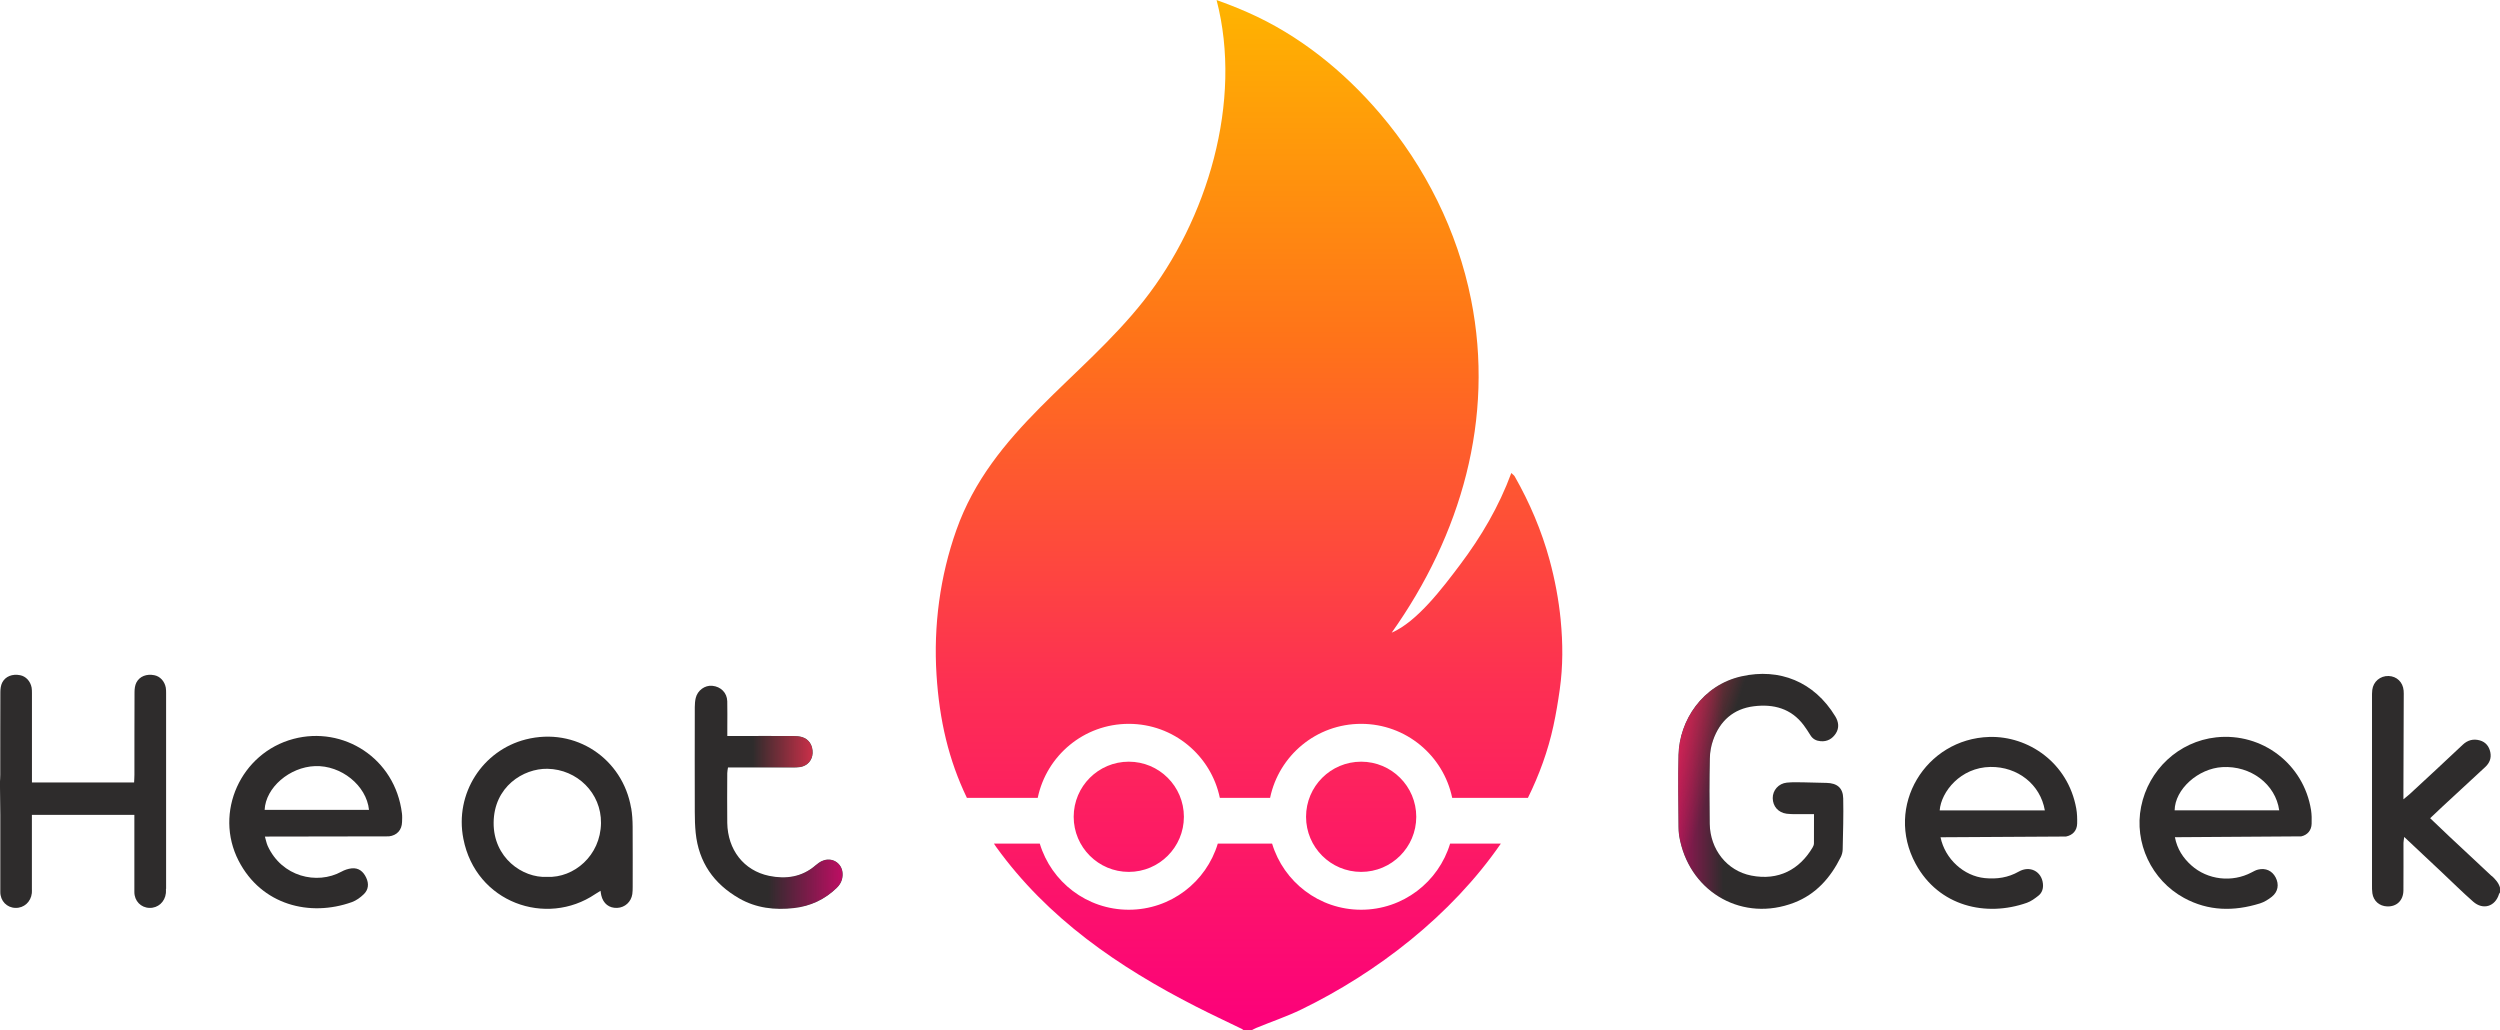
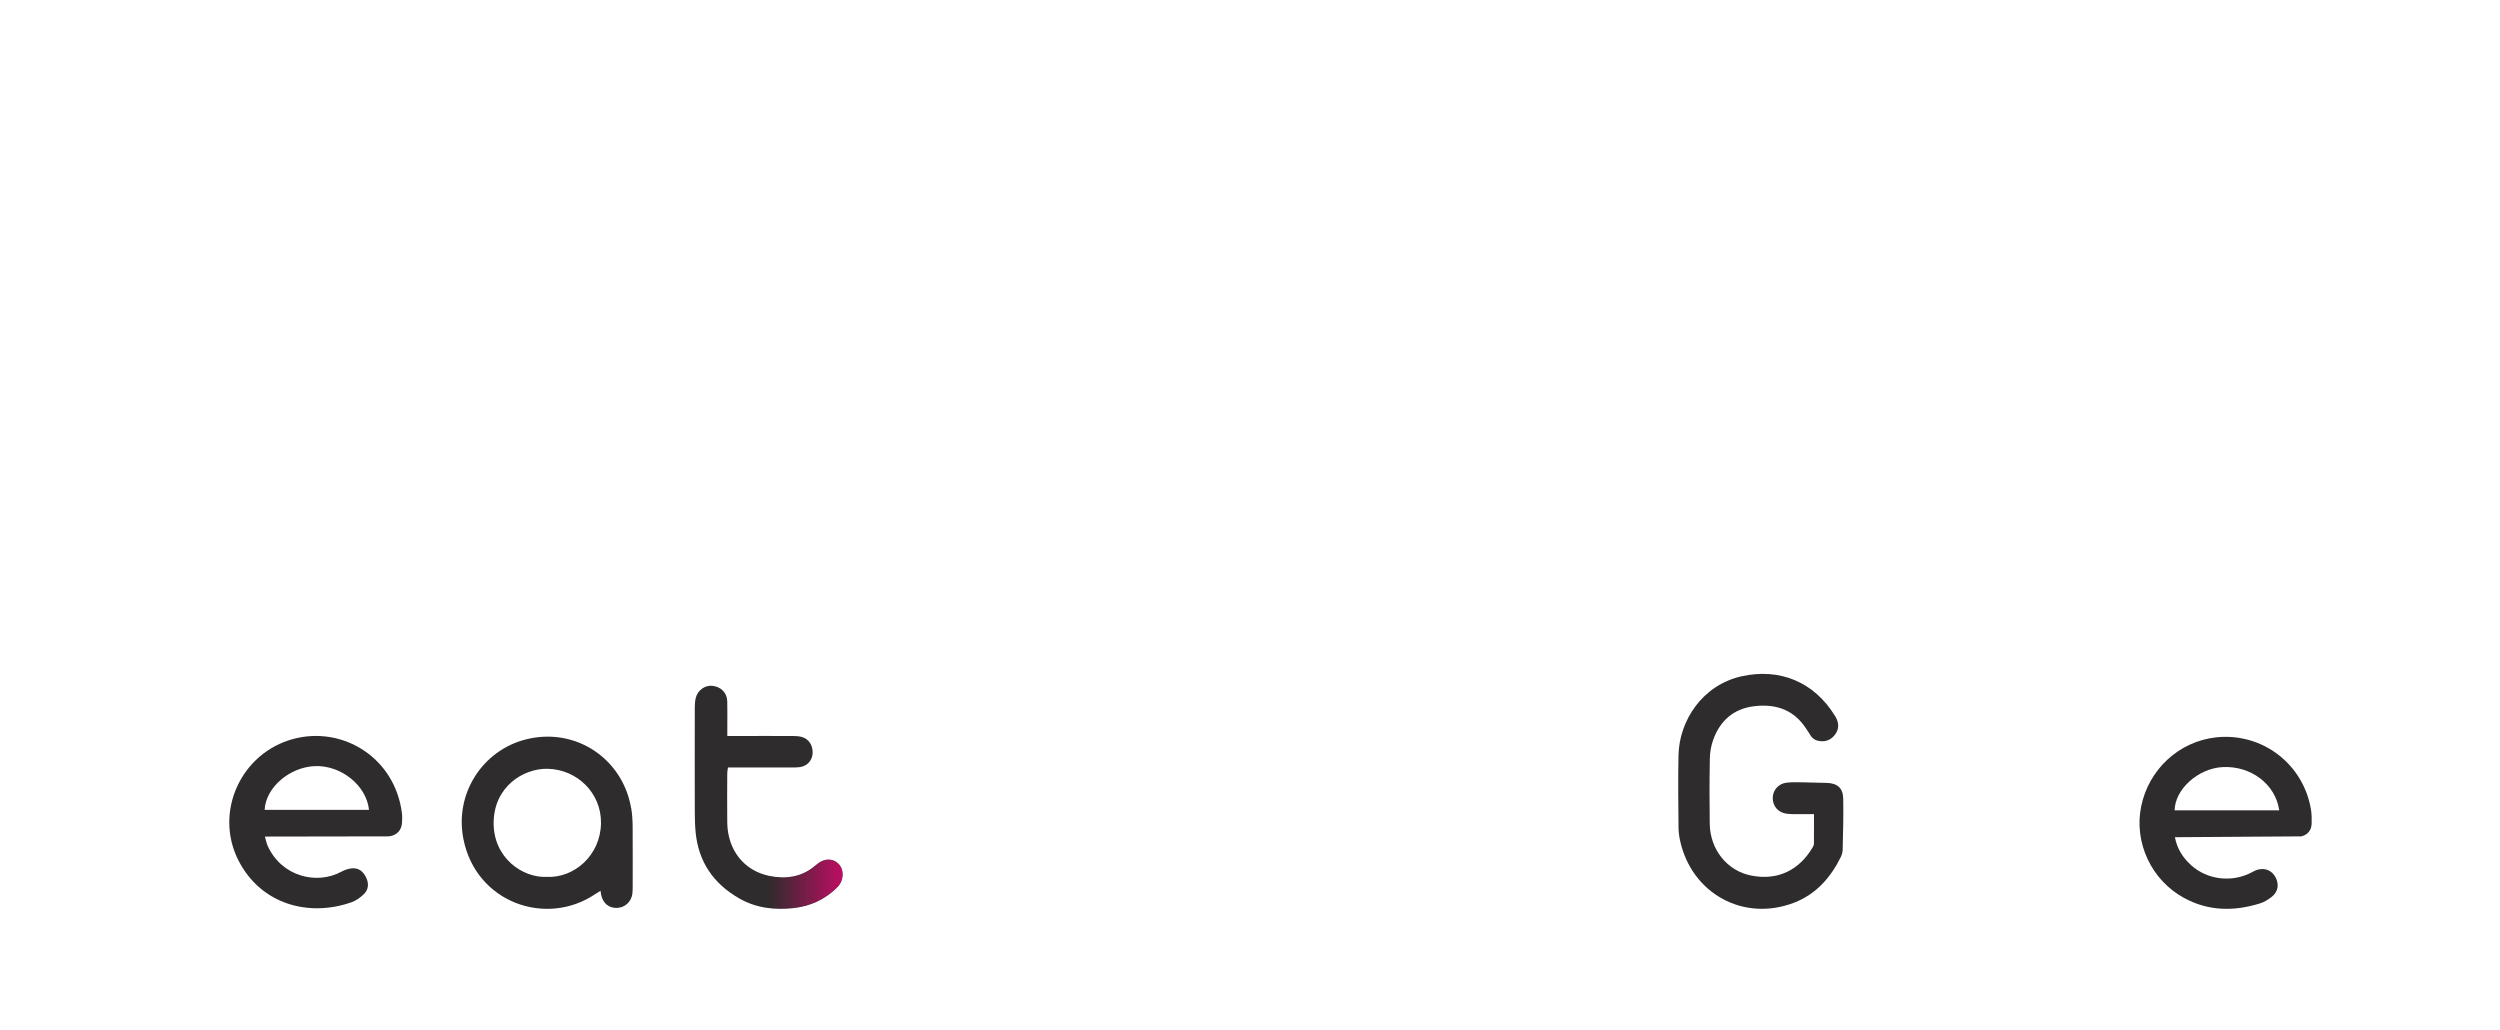
<svg xmlns="http://www.w3.org/2000/svg" xmlns:xlink="http://www.w3.org/1999/xlink" id="Layer_2" data-name="Layer 2" viewBox="0 0 475 195.79">
  <defs>
    <style>
      .cls-1 {
        fill: url(#New_Gradient_Swatch_2);
      }

      .cls-1, .cls-2, .cls-3, .cls-4, .cls-5, .cls-6, .cls-7 {
        stroke-width: 0px;
      }

      .cls-8 {
        clip-path: url(#clippath);
      }

      .cls-2 {
        fill: none;
      }

      .cls-3 {
        fill: url(#linear-gradient);
      }

      .cls-9 {
        clip-path: url(#clippath-1);
      }

      .cls-10 {
        opacity: .8;
      }

      .cls-4 {
        fill: url(#linear-gradient-4);
      }

      .cls-5 {
        fill: url(#linear-gradient-2);
      }

      .cls-6 {
        fill: url(#linear-gradient-3);
      }

      .cls-7 {
        fill: #2e2c2c;
      }
    </style>
    <linearGradient id="New_Gradient_Swatch_2" data-name="New Gradient Swatch 2" x1="237.32" y1="0" x2="237.32" y2="195.79" gradientUnits="userSpaceOnUse">
      <stop offset="0" stop-color="#ffb400" />
      <stop offset=".33" stop-color="#ff7319" />
      <stop offset=".66" stop-color="#fd3052" />
      <stop offset="1" stop-color="#fc007b" />
    </linearGradient>
    <clipPath id="clippath">
-       <path class="cls-2" d="M347,148.75c-1.36-.03-2.73-.08-4.09-.1-1.14-.01-2.28-.07-3.41.05-1.58.16-2.7,1.46-2.68,2.95.02,1.56,1.04,2.74,2.65,2.96.58.08,1.18.07,1.77.08,1.08.01,2.17,0,3.42,0,0,2,0,3.77-.01,5.54,0,.26-.11.54-.24.76-2.48,4.21-6.49,6.39-11.67,5.37-4.62-.91-7.82-4.97-7.89-9.84-.06-4.14-.06-8.29.02-12.43.02-1.16.23-2.37.62-3.47,1.29-3.65,3.86-5.95,7.75-6.43,3.73-.46,7.07.41,9.46,3.59.46.62.88,1.27,1.29,1.93.45.73,1.11,1.05,1.93,1.12,1.26.11,2.23-.46,2.89-1.48.68-1.06.53-2.19-.1-3.23-4.03-6.64-10.64-9.21-17.77-7.63-7.48,1.65-11.86,8.42-12.02,14.92-.11,4.6-.04,9.2,0,13.8,0,.86.12,1.73.31,2.57,2.2,9.96,12.01,15.44,21.65,11.73,4.16-1.6,6.93-4.75,8.87-8.67.22-.44.35-.96.36-1.45.07-3.23.17-6.46.1-9.69-.04-2-1.16-2.91-3.18-2.95Z" />
+       <path class="cls-2" d="M347,148.75Z" />
    </clipPath>
    <linearGradient id="linear-gradient" x1="-6144.45" y1="13509.52" x2="-6131.63" y2="13509.52" gradientTransform="translate(-5816.97 13659.38) rotate(-180)" gradientUnits="userSpaceOnUse">
      <stop offset="0" stop-color="#fc007b" stop-opacity="0" />
      <stop offset="1" stop-color="#fc007b" />
    </linearGradient>
    <linearGradient id="linear-gradient-2" x1="-3918.63" y1="14190.02" x2="-3905.81" y2="14190.02" gradientTransform="translate(-13868.95 -3771.37) rotate(-90)" gradientUnits="userSpaceOnUse">
      <stop offset="0" stop-color="#fd3052" stop-opacity="0" />
      <stop offset="1" stop-color="#fd3052" />
    </linearGradient>
    <clipPath id="clippath-1">
      <path class="cls-2" d="M156.21,163.57c-.45.21-.87.51-1.24.83-2.59,2.26-5.66,2.67-8.85,2.01-4.82-1.01-7.86-4.96-7.94-10.08-.04-3.14-.01-6.28,0-9.42,0-.34.08-.68.14-1.09.6,0,1.1,0,1.59,0,3.55,0,7.1,0,10.66,0,.5,0,1.01,0,1.5-.08,1.37-.25,2.27-1.3,2.33-2.64.06-1.47-.69-2.66-2-3.06-.51-.15-1.07-.2-1.61-.2-3.64-.02-7.29,0-10.93,0-.49,0-.99,0-1.67,0,0-.69,0-1.18,0-1.68,0-1.64.03-3.28-.01-4.92-.04-1.61-1.22-2.79-2.86-2.94-1.39-.13-2.78.86-3.13,2.31-.14.57-.17,1.17-.18,1.75-.01,6.65-.02,13.29,0,19.94,0,1.32.04,2.64.17,3.94.57,5.58,3.43,9.67,8.24,12.44,3.25,1.87,6.8,2.27,10.44,1.85,3.11-.35,5.85-1.62,8.12-3.83.8-.78,1.19-1.72,1.11-2.82-.13-1.95-2.09-3.12-3.87-2.3Z" />
    </clipPath>
    <linearGradient id="linear-gradient-3" x1="142.95" y1="142.7" x2="155.1" y2="142.7" gradientTransform="matrix(1,0,0,1,0,0)" xlink:href="#linear-gradient-2" />
    <linearGradient id="linear-gradient-4" x1="145.95" y1="167.91" x2="162.11" y2="167.91" gradientTransform="matrix(1,0,0,1,0,0)" xlink:href="#linear-gradient" />
  </defs>
  <g id="Layer_1-2" data-name="Layer 1">
    <g>
      <g>
-         <path class="cls-7" d="M473.42,166.45c-2.7-2.51-5.39-5.03-8.08-7.55-1.19-1.12-2.36-2.25-3.61-3.44.83-.79,1.58-1.51,2.34-2.21,2.7-2.51,5.41-5,8.12-7.51.83-.77,1.2-1.69.97-2.82-.23-1.12-.89-1.93-1.98-2.24-1.2-.34-2.3-.09-3.26.82-3.31,3.13-6.65,6.21-9.99,9.3-.34.32-.72.6-1.28,1.07,0-.82,0-1.31,0-1.81.02-5.87.04-11.74.06-17.62,0-.41.02-.82-.02-1.23-.14-1.61-1.3-2.71-2.85-2.77-1.59-.05-2.92,1.06-3.11,2.65-.06.49-.05,1-.05,1.5,0,11.84,0,23.67,0,35.51,0,.55-.01,1.1.07,1.63.22,1.47,1.33,2.43,2.81,2.49,1.81.07,3.07-1.13,3.09-3.04.03-3,0-6.01.01-9.01,0-.32.08-.64.14-1.15,2.49,2.34,4.81,4.52,7.13,6.7,1.99,1.87,3.93,3.8,5.98,5.6,1.88,1.65,4.18.92,4.9-1.44.04-.12.14-.23.21-.34v-.82c-.25-.95-.88-1.64-1.58-2.29Z" />
        <path class="cls-7" d="M347,148.75c-1.36-.03-2.73-.08-4.09-.1-1.14-.01-2.28-.07-3.41.05-1.58.16-2.7,1.46-2.68,2.95.02,1.56,1.04,2.74,2.65,2.96.58.08,1.18.07,1.77.08,1.08.01,2.17,0,3.42,0,0,2,0,3.77-.01,5.54,0,.26-.11.54-.24.76-2.48,4.21-6.49,6.39-11.67,5.37-4.62-.91-7.82-4.97-7.89-9.84-.06-4.14-.06-8.29.02-12.43.02-1.16.23-2.37.62-3.47,1.29-3.65,3.86-5.95,7.75-6.43,3.73-.46,7.07.41,9.46,3.59.46.62.88,1.27,1.29,1.93.45.73,1.11,1.05,1.93,1.12,1.26.11,2.23-.46,2.89-1.48.68-1.06.53-2.19-.1-3.23-4.03-6.64-10.64-9.21-17.77-7.63-7.48,1.65-11.86,8.42-12.02,14.92-.11,4.6-.04,9.2,0,13.8,0,.86.12,1.73.31,2.57,2.2,9.96,12.01,15.44,21.65,11.73,4.16-1.6,6.93-4.75,8.87-8.67.22-.44.35-.96.36-1.45.07-3.23.17-6.46.1-9.69-.04-2-1.16-2.91-3.18-2.95Z" />
        <path class="cls-7" d="M73.89,158.91c1.53-.18,2.46-1.2,2.5-2.73.02-.55.05-1.1-.02-1.64-1.29-10.5-11.15-16.66-20.61-14.15-10.01,2.66-15.15,13.97-10.42,23.16,4.34,8.42,13.54,10.71,21.52,7.85.83-.3,1.61-.87,2.25-1.49.91-.87,1.01-2,.47-3.15-.55-1.17-1.43-1.92-2.78-1.77-.65.07-1.33.3-1.91.62-4.68,2.56-11.35.97-14.02-4.87-.24-.52-.33-1.1-.54-1.79l23.55-.04ZM50.28,153.87c.2-4.23,4.73-8.13,9.58-8.31,4.95-.18,9.76,3.66,10.25,8.31h-19.83Z" />
-         <path class="cls-7" d="M392.54,158.94c1.31-.26,2.09-1.15,2.12-2.47.02-.95,0-1.92-.17-2.85-1.57-8.74-9.14-13.82-16.53-13.6-12.07.35-19.95,13.14-13.98,24.12,4.41,8.1,13.39,10.12,21.13,7.39.79-.28,1.52-.82,2.19-1.35.72-.57.96-1.41.85-2.33-.26-2.29-2.48-3.45-4.58-2.25-2.04,1.16-4.18,1.46-6.45,1.24-3.98-.39-7.56-3.61-8.42-7.76l23.85-.14ZM368.54,153.97c.28-3.53,3.95-8.17,9.65-8.25,5.15-.07,9.48,3.31,10.33,8.25h-19.98Z" />
        <path class="cls-7" d="M437.2,158.92c1.22-.26,1.98-1.16,2.01-2.41.03-.86.02-1.74-.11-2.59-1.38-8.74-9.29-14.78-18.06-13.82-7.06.78-12.82,6.12-14.23,13.18-1.37,6.84,1.97,13.96,8.16,17.33,4.64,2.53,9.49,2.57,14.42,1.04.8-.25,1.58-.73,2.25-1.26,1.2-.95,1.42-2.35.73-3.68-.66-1.26-1.89-1.84-3.33-1.49-.43.1-.84.33-1.24.54-3.69,1.96-8.36,1.44-11.47-1.36-1.54-1.39-2.66-3.06-3.1-5.33l23.99-.16ZM413.18,153.96c.06-3.99,4.45-7.95,9.07-8.21,5.39-.31,10.11,3.25,10.8,8.21h-19.88Z" />
        <path class="cls-7" d="M119.91,153.52c-1.6-9.37-10.54-15.43-20.01-13.03-8.19,2.08-13.55,10.26-11.86,18.88,2.37,12.15,15.75,16.8,25.05,10.51.3-.2.61-.38,1.01-.63.06.36.08.62.14.86.37,1.58,1.5,2.46,3.03,2.39,1.47-.07,2.65-1.14,2.87-2.63.06-.45.07-.91.07-1.36,0-3.83.02-7.65-.01-11.48-.01-1.18-.08-2.37-.28-3.53ZM103.95,166.61c-4.69.24-10.21-3.65-10.16-10.29.05-6.86,5.65-10.33,10.22-10.25,5.66.1,10.25,4.62,10.18,10.31-.08,6.2-5.15,10.45-10.24,10.23Z" />
        <path class="cls-7" d="M156.21,163.57c-.45.21-.87.51-1.24.83-2.59,2.26-5.66,2.67-8.85,2.01-4.82-1.01-7.86-4.96-7.94-10.08-.04-3.14-.01-6.28,0-9.42,0-.34.08-.68.14-1.09.6,0,1.1,0,1.59,0,3.55,0,7.1,0,10.66,0,.5,0,1.01,0,1.5-.08,1.37-.25,2.27-1.3,2.33-2.64.06-1.47-.69-2.66-2-3.06-.51-.15-1.07-.2-1.61-.2-3.64-.02-7.29,0-10.93,0-.49,0-.99,0-1.67,0,0-.69,0-1.18,0-1.68,0-1.64.03-3.28-.01-4.92-.04-1.61-1.22-2.79-2.86-2.94-1.39-.13-2.78.86-3.13,2.31-.14.57-.17,1.17-.18,1.75-.01,6.65-.02,13.29,0,19.94,0,1.32.04,2.64.17,3.94.57,5.58,3.43,9.67,8.24,12.44,3.25,1.87,6.8,2.27,10.44,1.85,3.11-.35,5.85-1.62,8.12-3.83.8-.78,1.19-1.72,1.11-2.82-.13-1.95-2.09-3.12-3.87-2.3Z" />
-         <path class="cls-1" d="M285.15,160.3c-9.43,13.67-23.6,24.56-37.9,31.5-2.8,1.36-5.72,2.33-8.57,3.51-.33.14-.64.32-.95.48h-1.37c-.14-.1-.28-.23-.44-.31-2.9-1.41-5.82-2.77-8.69-4.24-14.74-7.52-28.16-16.73-37.96-30.32-.15-.21-.27-.42-.42-.63h8.71c2.19,7.26,8.93,12.56,16.91,12.56s14.72-5.29,16.91-12.56h10.32c2.19,7.26,8.93,12.56,16.91,12.56s14.72-5.29,16.91-12.56h9.62ZM296.53,117.78c-.38-3.84-1.09-7.63-2.1-11.35-1.52-5.59-3.78-10.89-6.64-15.92-.11-.2-.34-.34-.64-.64-2.37,6.42-5.73,12.1-9.73,17.42-3.31,4.4-8.15,10.83-13,12.92,13.15-18.53,19.61-40.67,15.08-63.32-2.59-12.98-8.69-25.2-17.26-35.26-6.9-8.1-15.39-14.97-25.16-19.27-1.95-.86-3.93-1.64-5.93-2.35,5.02,19.27-1.75,41.79-13.83,57.11-11.83,15-28.94,24.72-35.61,43.59-3.11,8.78-4.36,18.2-3.77,27.5.55,8.68,2.31,16.18,5.77,23.38h13.46c1.67-8.03,8.78-14.06,17.3-14.06s15.63,6.03,17.3,14.06h9.55c1.67-8.03,8.78-14.06,17.3-14.06s15.63,6.03,17.3,14.06h14.39c2.14-4.35,3.81-8.9,4.84-13.67.5-2.3.88-4.61,1.21-6.94.62-4.4.6-8.78.17-13.18ZM214.47,144.72c-5.78,0-10.47,4.69-10.47,10.47s4.69,10.47,10.47,10.47,10.47-4.69,10.47-10.47-4.69-10.47-10.47-10.47ZM258.62,144.72c-5.78,0-10.47,4.69-10.47,10.47s4.69,10.47,10.47,10.47,10.47-4.69,10.47-10.47-4.69-10.47-10.47-10.47Z" />
        <g class="cls-8">
          <g class="cls-10">
            <rect class="cls-3" x="314.66" y="126.57" width="12.82" height="46.58" />
          </g>
          <g class="cls-10">
            <rect class="cls-5" x="297.78" y="134.44" width="46.58" height="12.82" transform="translate(87.82 402.62) rotate(-71.98)" />
          </g>
        </g>
        <g class="cls-9">
          <g class="cls-10">
-             <rect class="cls-6" x="142.95" y="138.19" width="12.15" height="9" />
-           </g>
+             </g>
          <g class="cls-10">
            <rect class="cls-4" x="145.95" y="162.49" width="16.16" height="10.85" />
          </g>
        </g>
      </g>
-       <path class="cls-7" d="M31.56,168.87c0-12.38,0-24.76,0-37.13,0-.36,0-.73-.06-1.09-.23-1.23-1.1-2.15-2.18-2.36-1.46-.29-2.79.2-3.41,1.4-.27.53-.35,1.22-.35,1.83-.03,5.23-.01,10.47-.02,15.7,0,.48-.04.96-.06,1.45H6.07c0-5.64,0-11.29,0-16.93,0-.36,0-.73-.06-1.09-.23-1.23-1.1-2.15-2.18-2.36-1.46-.29-2.79.2-3.41,1.4-.27.53-.35,1.22-.35,1.83-.03,5.23-.01,10.47-.02,15.7,0,.48-.04.96-.06,1.45l.07,6.16v1.54c0,4.37-.01,8.74,0,13.11,0,1.71,1.24,2.98,2.87,3.02,1.62.05,2.94-1.14,3.12-2.81.03-.27.01-.55.01-.82,0-4.68,0-9.36,0-14.04h19.47v1.54c0,4.37-.01,8.74,0,13.11,0,1.71,1.24,2.98,2.87,3.02,1.62.05,2.94-1.14,3.12-2.81.03-.27.01-.55.01-.82Z" />
    </g>
  </g>
</svg>